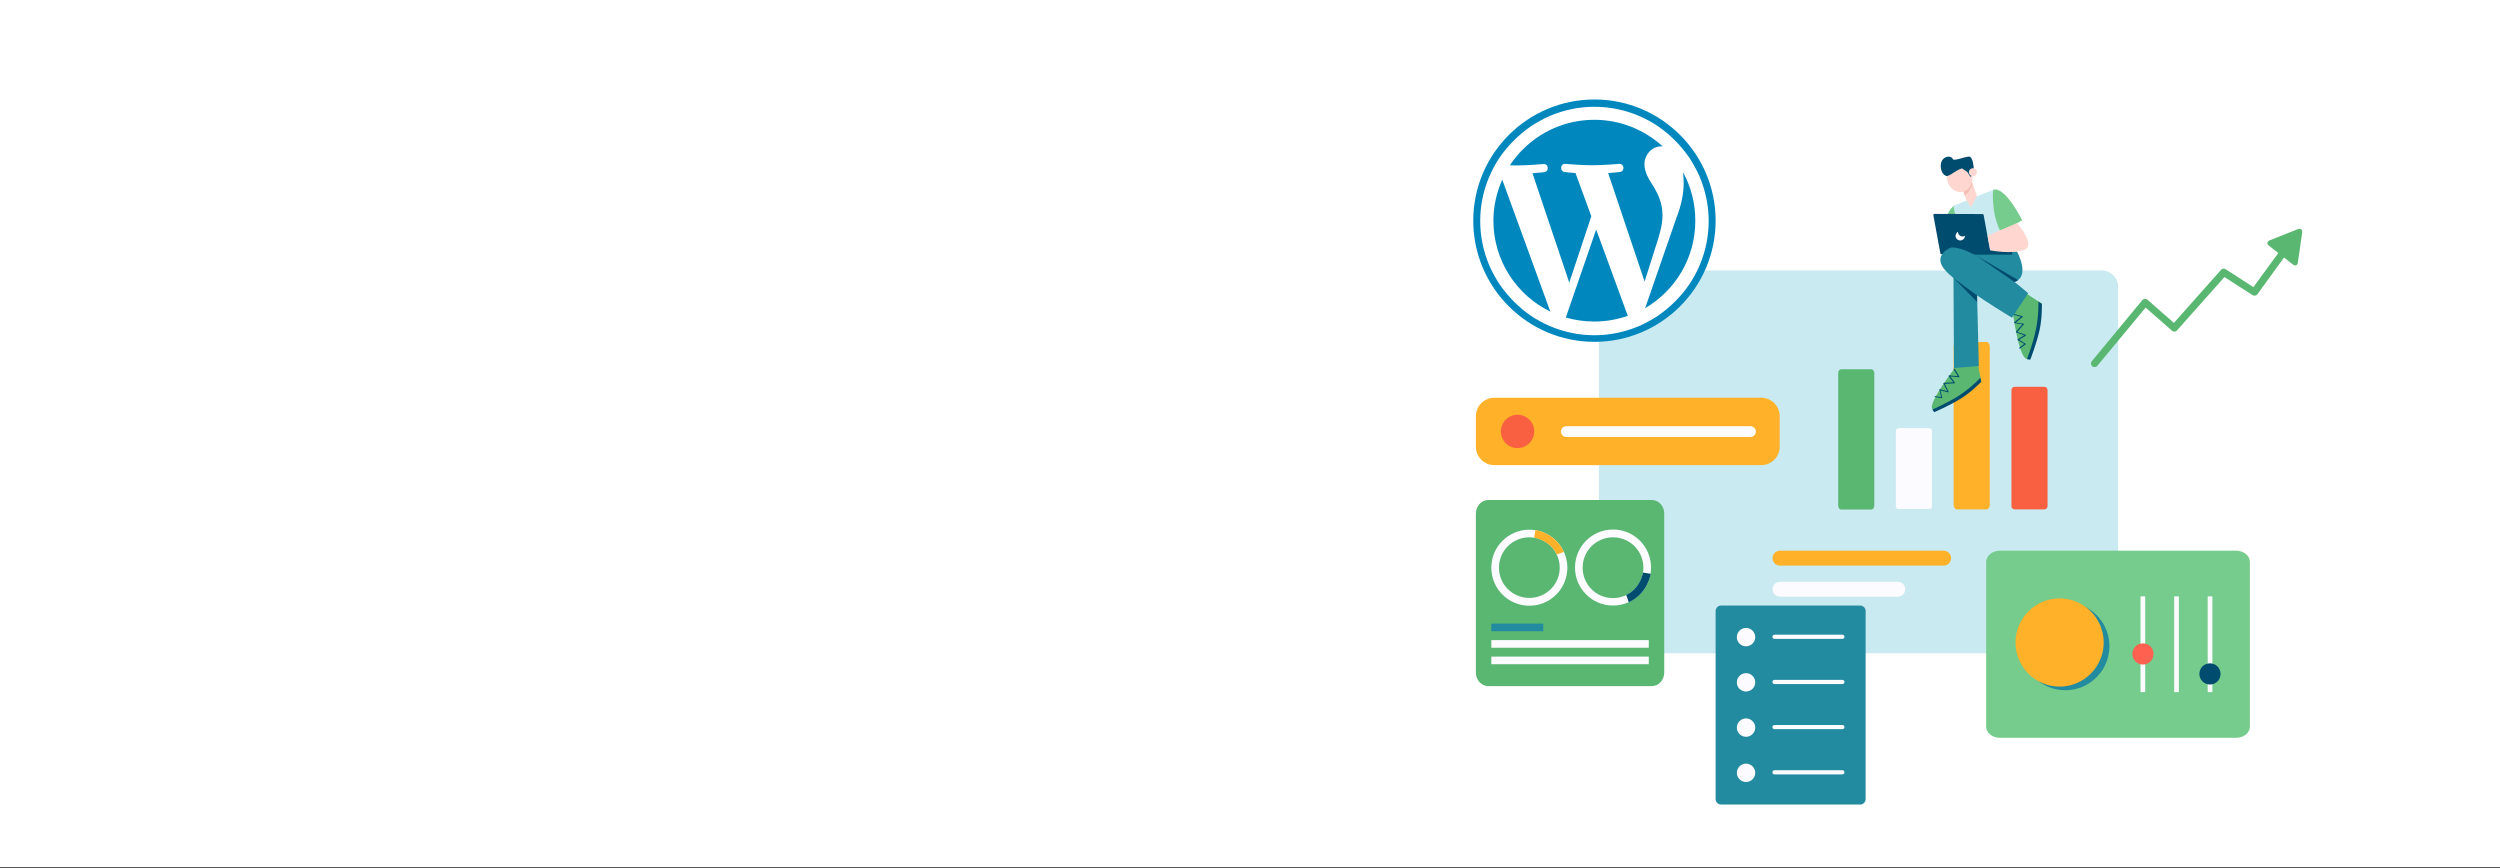
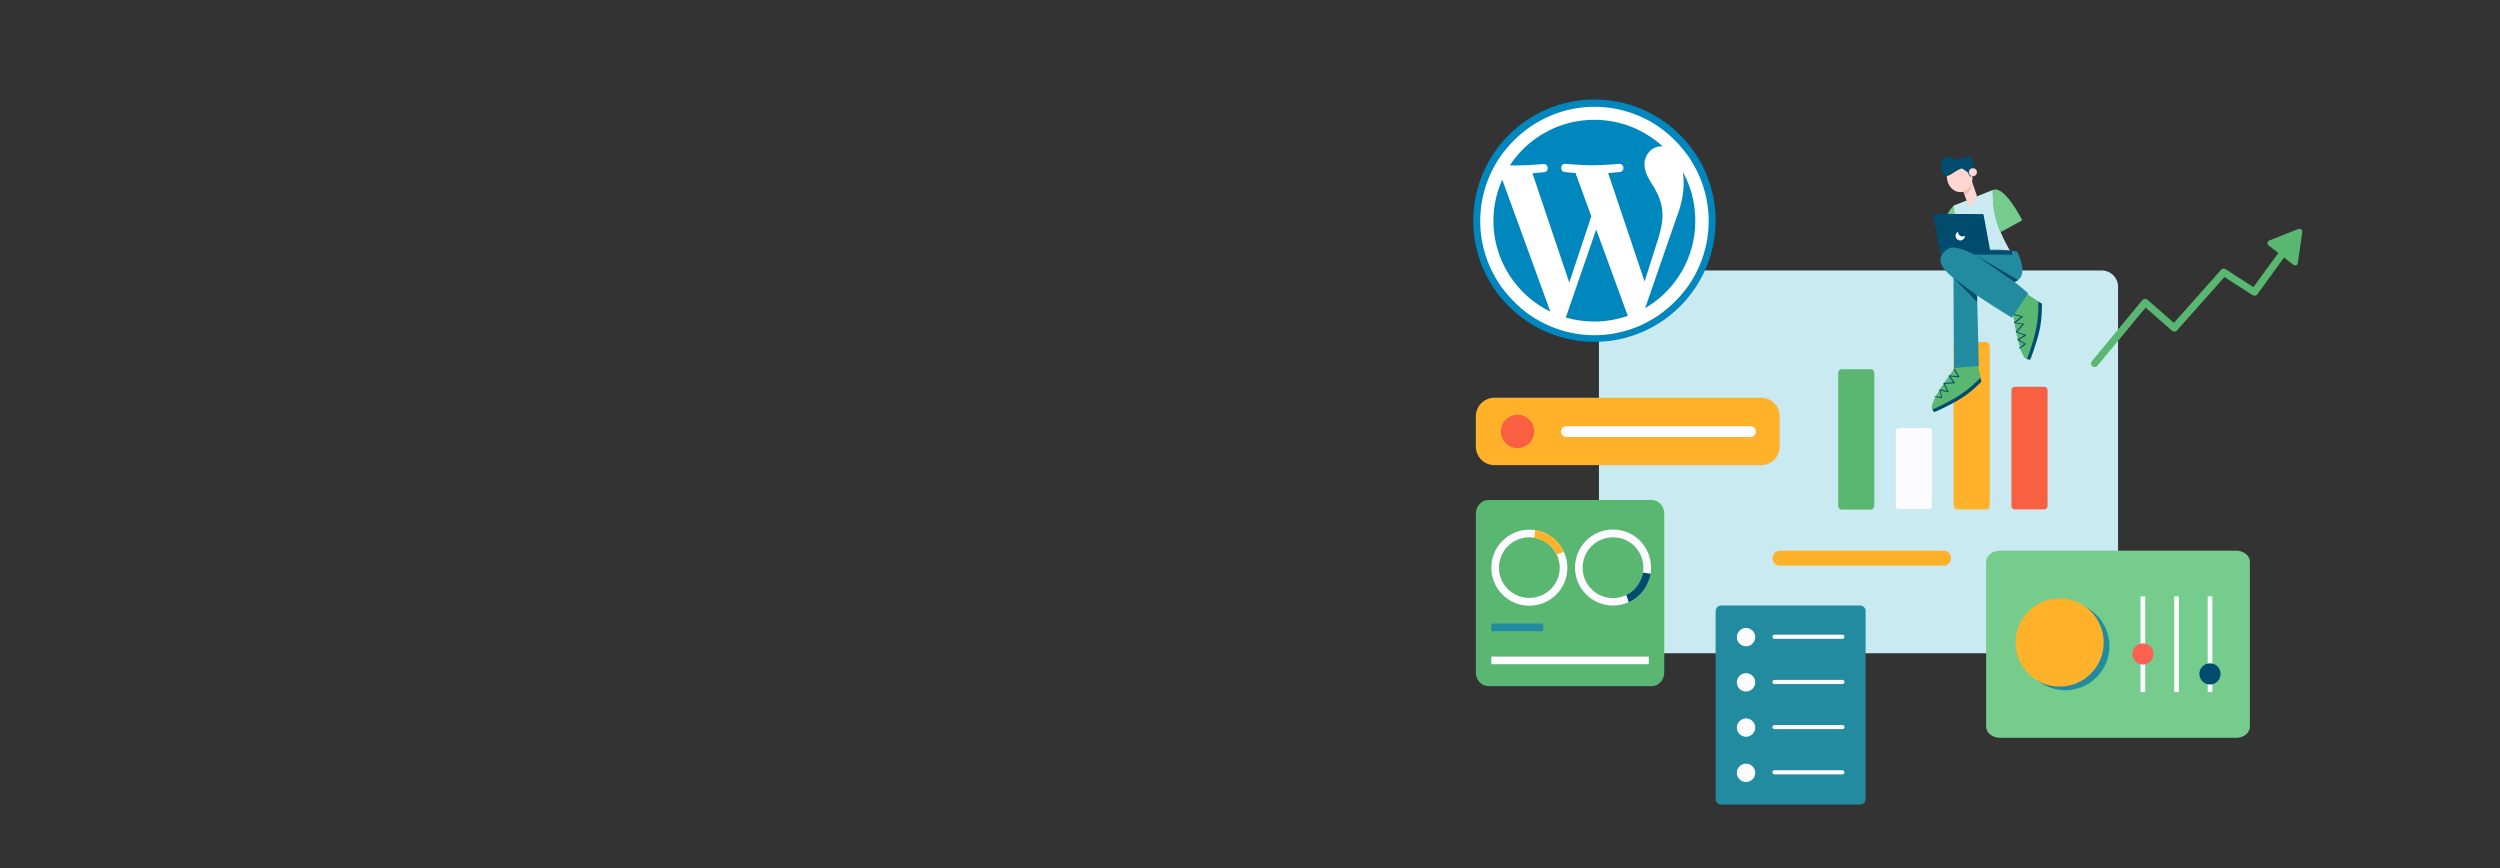
<svg xmlns="http://www.w3.org/2000/svg" version="1.1" id="Layer_1" x="0px" y="0px" viewBox="0 0 1440 500" style="enable-background:new 0 0 1440 500;" xml:space="preserve">
  <rect x="0" y="0" width="1440" height="500" fill="#333333" stroke="none" />
  <style type="text/css">
	.st0{fill-rule:evenodd;clip-rule:evenodd;fill:#FFFFFF;}
	.st1{fill:#C9EAF0;}
	.st2{fill:#FFB129;}
	.st3{fill:#76CC8C;}
	.st4{fill:#228B9F;}
	.st5{fill:#FCFBFF;}
	.st6{fill:#FE6150;}
	.st7{fill:#004C6F;}
	.st8{fill:#59B771;}
	.st9{fill:#F86041;}
	.st10{fill:#FFD7D0;}
	.st11{fill:#F5BDB3;}
	.st12{fill:#FFFFFF;}
	.st13{fill:#0087BE;}
</style>
-   <rect id="Rectangle" y="-0.5" class="st0" width="1440" height="500" />
  <path id="Path" class="st1" d="M930.3,155.8h280.3c5.2,0,9.4,4.2,9.4,9.3V367c0,5.2-4.2,9.3-9.4,9.3H930.3c-5.2,0-9.3-4.2-9.3-9.3  V165.1C921,160,925.2,155.8,930.3,155.8z" />
  <path id="Path_00000138570635493860730610000010417673448083347876_" class="st2" d="M1247.5,356.6c0-3.4,2.7-6.1,6.1-6.1  s6.1,2.7,6.1,6.1s-2.7,6.1-6.1,6.1C1250.3,362.7,1247.5,360,1247.5,356.6z" />
  <g id="Group" transform="translate(293.933, 227.08)">
    <path id="Path_00000028284682583732612660000003594673896958018979_" class="st3" d="M858,90.1h136.1c4.3,0,7.9,2.9,7.9,6.4v95   c0,3.5-3.5,6.4-7.9,6.4H858c-4.3,0-7.9-2.9-7.9-6.4v-95C850.1,93,853.7,90.1,858,90.1z" />
    <path id="Path_00000169532432873958853750000014651468179569330841_" class="st4" d="M870.3,145.1c0-14,11.4-25.4,25.4-25.4   s25.4,11.4,25.4,25.4s-11.4,25.4-25.4,25.4S870.3,159.1,870.3,145.1z" />
    <path id="Path_00000181770408094726206020000017456403794336125603_" class="st2" d="M867,143c0-14,11.4-25.4,25.4-25.4   s25.4,11.4,25.4,25.4s-11.4,25.4-25.4,25.4C878.3,168.4,867,157,867,143z" />
    <path id="Path_00000147209748064569520990000015895540943145428108_" class="st5" d="M939.2,116.4h2.3c0.1,0,0.2,0.2,0.2,0.4v54.4   c0,0.2-0.1,0.4-0.2,0.4h-2.3c-0.1,0-0.2-0.2-0.2-0.4v-54.4C939,116.6,939.1,116.4,939.2,116.4z" />
    <path id="Path_00000062907529370378122580000009004909588530208132_" class="st6" d="M934.3,149.6c0-3.4,2.7-6.1,6.1-6.1   c3.4,0,6.1,2.7,6.1,6.1c0,3.4-2.7,6.1-6.1,6.1C937,155.7,934.3,152.9,934.3,149.6z" />
    <path id="Path_00000123405798344214900530000018340976022013801151_" class="st5" d="M958.6,116.4h2.3c0.1,0,0.2,0.2,0.2,0.4v54.4   c0,0.2-0.1,0.4-0.2,0.4h-2.3c-0.1,0-0.2-0.2-0.2-0.4v-54.4C958.3,116.6,958.5,116.4,958.6,116.4z" />
    <path id="Path_00000106149195256853006380000002658137689832005547_" class="st5" d="M977.9,116.4h2.3c0.1,0,0.2,0.2,0.2,0.4v54.4   c0,0.2-0.1,0.4-0.2,0.4h-2.3c-0.1,0-0.2-0.2-0.2-0.4v-54.4C977.7,116.6,977.8,116.4,977.9,116.4z" />
    <path id="Path_00000047027029425710523910000005908118039117679520_" class="st7" d="M972.9,161.1c0-3.4,2.7-6.1,6.1-6.1   c3.4,0,6.1,2.7,6.1,6.1c0,3.4-2.7,6.1-6.1,6.1C975.7,167.2,972.9,164.5,972.9,161.1z" />
  </g>
  <path id="Path_00000116943510339134949590000002617534858064855716_" class="st8" d="M1060.6,212.7h17.2c1,0,1.8,1,1.8,2.2v76.4  c0,1.2-0.8,2.2-1.8,2.2h-17.2c-1,0-1.8-1-1.8-2.2v-76.4C1058.8,213.6,1059.6,212.7,1060.6,212.7z" />
  <path id="Path_00000147934903283172516420000002435759169865464981_" class="st5" d="M1093.9,246.6h17.1c1,0,1.8,0.6,1.8,1.2V292  c0,0.7-0.8,1.2-1.8,1.2h-17.2c-1,0-1.8-0.6-1.8-1.2v-44.2C1092.1,247.2,1092.9,246.6,1093.9,246.6z" />
  <path id="Path_00000030453481747578664560000011540555851596521390_" class="st2" d="M1127.1,197h17.2c1,0,1.8,1.2,1.8,2.6v91.2  c0,1.4-0.8,2.6-1.8,2.6h-17.2c-1,0-1.8-1.2-1.8-2.6v-91.2C1125.3,198.2,1126.1,197,1127.1,197z" />
  <path id="Path_00000164482346172562021780000004610420565233903294_" class="st9" d="M1160.4,222.8h17.2c1,0,1.8,0.8,1.8,1.9v66.8  c0,1-0.8,1.9-1.8,1.9h-17.2c-1,0-1.8-0.8-1.8-1.9v-66.8C1158.6,223.6,1159.4,222.8,1160.4,222.8z" />
  <path id="Path_00000087385632329132546650000013378221912368154548_" class="st2" d="M1025.3,317.2h94.2c2.4,0,4.3,1.9,4.3,4.3l0,0  c0,2.4-1.9,4.3-4.3,4.3h-94.2c-2.4,0-4.3-1.9-4.3-4.3l0,0C1021,319.1,1022.9,317.2,1025.3,317.2z" />
-   <path id="Path_00000096777852063193394430000009540281396817428392_" class="st5" d="M1025.3,335.1h67.8c2.4,0,4.3,1.9,4.3,4.3l0,0  c0,2.4-1.9,4.3-4.3,4.3h-67.8c-2.4,0-4.3-1.9-4.3-4.3l0,0C1021,337,1022.9,335.1,1025.3,335.1z" />
  <path id="Path_00000139973723838787318540000004337922839927331516_" class="st5" d="M1025.3,353h44.4c2.4,0,4.3,1.9,4.3,4.3l0,0  c0,2.4-1.9,4.3-4.3,4.3h-44.4c-2.4,0-4.3-1.9-4.3-4.3l0,0C1021,355,1022.9,353,1025.3,353z" />
  <g>
    <path id="Path_00000146490818874635196930000006456097547505300400_" class="st2" d="M860.7,229.1h153.8c5.9,0,10.6,4.8,10.6,10.6   v17.6c0,5.9-4.8,10.6-10.6,10.6H860.7c-5.9,0-10.6-4.8-10.6-10.6v-17.6C850.1,233.9,854.9,229.1,860.7,229.1z" />
    <path id="Path_00000040576705820232975700000011899857089831575476_" class="st9" d="M864.5,248.5c0-5.3,4.3-9.6,9.6-9.6   c5.3,0,9.6,4.3,9.6,9.6s-4.3,9.6-9.6,9.6C868.8,258.1,864.5,253.8,864.5,248.5z" />
    <path id="Path_00000135693108848622369360000005358598110160932994_" class="st5" d="M902.2,245.5h106.1c1.7,0,3.1,1.4,3.1,3.1l0,0   c0,1.7-1.4,3.1-3.1,3.1H902.2c-1.7,0-3.1-1.4-3.1-3.1l0,0C899.1,246.9,900.5,245.5,902.2,245.5z" />
  </g>
  <path id="Path_00000036232699808686127570000006309031613173007541_" class="st3" d="M1123.7,142.6l-7.2-2.6c0,0,4.9-24.5,11.7-21.7  C1128.2,118.2,1129.4,131.2,1123.7,142.6z" />
  <path id="Path_00000083077703883429440430000011343937249317939092_" class="st1" d="M1125.2,118.5l22.7-9.1c0,0-0.4,8.9,2.2,17.8  c2.5,8.9,8,17.8,8,17.8l-22.7-1.4c0,0-4.1-4.7-6.6-11C1126.3,126.3,1125.2,118.5,1125.2,118.5z" />
  <polygon id="Path_00000149372961908458035670000011338764288503584136_" class="st10" points="1128.7,103.9 1134.9,101.8   1138.7,112.8 1135.3,119.5 1132.5,114.9 " />
  <path id="Path_00000109028286141431298630000013514255721461665451_" class="st11" d="M1130.4,108.6l1.4,4.1c0,0,4.6-4.1,4.2-7.8  L1130.4,108.6z" />
  <path id="Path_00000075848215359551152970000001768549294277616549_" class="st8" d="M1127.3,210.3c0,0-19.5,24.8-13.4,25.8  s27.4-16.3,27.4-16.3l-2.2-10.6L1127.3,210.3z" />
  <path id="Path_00000134229539322756873610000013295691719157215133_" class="st7" d="M1113,235.9l1.1,1.5c0,0,8.8-3.7,15.6-8  c6.2-3.9,11.5-9.5,11.5-9.5l-0.5-2.3c0,0-4.9,5.4-12.1,10.1C1121.5,232.3,1113,235.9,1113,235.9z" />
  <path id="Path_00000165227319123237786050000017752436600585672587_" class="st7" d="M1125.6,212.3c-0.1,0-0.1,0-0.2,0  c-0.1,0.1-0.2,0.2-0.1,0.4l2.4,4l-5-0.5c-0.2,0-0.4,0.2-0.3,0.4l2.7,3.6l-5.5,0.3c-0.2,0-0.3,0.2-0.2,0.4l2.2,4.4l-4.2-1.1  c-0.2-0.1-0.4,0.1-0.3,0.3l1,4.2l-3.5-0.5c-0.2,0-0.3,0.1-0.3,0.2c0,0.2,0.1,0.3,0.2,0.3l3.9,0.6c0.2,0,0.4-0.2,0.3-0.3l-1-4.1  l4.4,1.1c0.2,0.1,0.4-0.2,0.3-0.4l-2.2-4.5l5.6-0.3c0.2,0,0.3-0.3,0.2-0.4l-2.6-3.6l4.9,0.5c0.2,0,0.4-0.2,0.3-0.4l-2.7-4.5  C1125.7,212.3,1125.7,212.3,1125.6,212.3z" />
  <path id="Path_00000107584370700071265360000013365981432659021737_" class="st10" d="M1121.6,103.7c-1-4.6,1.5-9,5.4-9.8  c4-0.8,8,2.2,8.9,6.8c1,4.6-1.5,9-5.4,9.8C1126.5,111.4,1122.5,108.3,1121.6,103.7z" />
  <path id="Path_00000162310497046142164290000002003008907120394148_" class="st4" d="M1161.8,144.9c0,0,7.9,14.3-1.4,17.4  c-9.3,3.1-21.6,7.7-21.6,7.7l1,40.8l-14.3,1.2l-0.3-52C1125.1,160,1125,138.6,1161.8,144.9z" />
  <path id="Path_00000022542164979601273230000012521596678528960936_" class="st3" d="M1152.4,133.7l12.4-6.8  c0,0-10.1-20.3-16.8-17.5C1148,109.4,1146.7,122.4,1152.4,133.7z" />
  <path id="Path_00000058567968551352252070000015839485861764898982_" class="st7" d="M1114.3,123.2l27.6,0.1c0.4,0,0.7,0.3,0.7,0.7  l4,21.8c0,0.4-0.3,0.7-0.7,0.7l-27.6-0.1c-0.4,0-0.7-0.3-0.7-0.7l-4-21.8C1113.6,123.5,1113.9,123.2,1114.3,123.2z" />
  <polygon id="Path_00000100365529888325596060000004208845745390553241_" class="st7" points="1119.1,144.1 1159,144.3 1159,146.7   1119,146.5 " />
-   <path id="Path_00000034074525270761431340000013007856910574294409_" class="st10" d="M1161.8,128.5c0,0,11.2,12.6,4.2,15.4  c-7,2.8-19.6,0.3-19.6,0.3l-1.6-8.5L1161.8,128.5z" />
  <path id="Path_00000101806073234882047880000009457151080181277111_" class="st8" d="M1159.1,178.2c0,0,4.1,31.8,9.2,28.2  c5.1-3.7,7.8-31.5,7.8-31.5l-9.2-6L1159.1,178.2z" />
  <path id="Path_00000109715145368596507250000004471245469287819172_" class="st7" d="M1167.5,206.9l1.9,0.3c0,0,3.6-9,5.4-17.1  c1.6-7.3,1.3-15.1,1.3-15.1l-2-1.3c0,0,0.4,7.4-1.4,16C1171,198.2,1167.5,206.9,1167.5,206.9z" />
  <path id="Path_00000084520419578777023030000000273763081542648729_" class="st7" d="M1159.4,180.8c-0.1,0-0.1,0.1-0.1,0.2  c0,0.2,0.1,0.3,0.2,0.3l4.6,1.1l-3.9,3.2c-0.2,0.2-0.1,0.5,0.1,0.5l4.6,0.7l-3.7,4.2c-0.1,0.2-0.1,0.4,0.1,0.5l4.7,1.6l-3.8,2.3  c-0.2,0.1-0.2,0.4,0,0.5l3.8,2.2l-2.9,2.2c-0.1,0.1-0.1,0.3,0,0.4c0.1,0.1,0.3,0.1,0.4,0.1l3.2-2.4c0.2-0.1,0.1-0.4,0-0.5l-3.7-2.2  l3.9-2.4c0.2-0.1,0.2-0.4-0.1-0.5l-4.9-1.6l3.8-4.3c0.2-0.2,0.1-0.4-0.2-0.5l-4.4-0.6l3.9-3.2c0.2-0.1,0.1-0.4-0.1-0.5l-5.2-1.3  C1159.5,180.8,1159.4,180.8,1159.4,180.8z" />
  <path id="Path_00000009572065457760429940000017243504345733908875_" class="st5" d="M1127.8,133.5c-0.8,0.5-1.4,1.3-1.4,2.3  c0,1.5,1.2,2.7,2.7,2.7s2.7-1.2,2.7-2.7l0,0c-0.4,0.2-0.9,0.4-1.4,0.4C1129,136.2,1127.8,135,1127.8,133.5z" />
  <path id="Path_00000126282825536311065980000014377851485742232483_" class="st4" d="M1123.7,142.6c0,0-11.5,4.4-2.8,13.6  c8.7,9.3,38,26.8,38,26.8l9.3-14.1C1168.3,169,1137.1,141.4,1123.7,142.6z" />
  <polygon id="Path_00000114038129932327543540000007156101816143556519_" class="st7" points="1125.6,160.5 1138.8,173.9   1138.8,170.2 " />
  <path id="Path_00000027602424820555624920000005216870577851871363_" class="st7" d="M1138.3,147.2l21.9,15.1c0,0,1.1,0.1,2.2-1  L1138.3,147.2z" />
  <path id="Path_00000062191511411504273950000002023048243164622768_" class="st7" d="M1118.9,92c-1.7,2-1.5,7.9,2,9.3  c1.7,0.7,5.5-3.3,9.2-4.3l3.1,2.1l1.7,2.7l1-0.5l-1.1-3l2.1-1.1c0,0-0.3-7.1-2.8-7c-2.5,0.1-8.9,2.8-9.3,1.4S1121.2,89.2,1118.9,92z  " />
  <path id="Path_00000080179502546799130100000004824731735236931756_" class="st10" d="M1134.1,99.2c0-1.3,1-2.3,2.3-2.3  c1.3,0,2.3,1,2.3,2.3c0,1.3-1,2.3-2.3,2.3C1135.1,101.5,1134.1,100.5,1134.1,99.2z" />
  <g>
    <path id="Path_00000093162287321592107230000018387123219536699268_" class="st8" d="M857.3,288h94.1c4,0,7.2,3.5,7.2,7.8v91.6   c0,4.3-3.2,7.8-7.2,7.8h-94.1c-4,0-7.2-3.5-7.2-7.8v-91.6C850.1,291.5,853.4,288,857.3,288z" />
    <polygon id="Path_00000091716508142659199030000001013339089762390435_" class="st4" points="859,359.2 888.9,359.2 888.9,363.6    859,363.6  " />
-     <polygon id="Path_00000042012018448701674500000017487302383364517797_" class="st5" points="859,368.7 949.7,368.7 949.7,373.1    859,373.1  " />
    <polygon id="Path_00000129182435407486947170000008951327091551426746_" class="st5" points="859,378.2 949.7,378.2 949.7,382.6    859,382.6  " />
    <path id="Path_00000149351778957224704430000003961378843684683180_" class="st5" d="M859,327c0-12.1,9.8-21.9,21.9-21.9   c12.1,0,21.9,9.8,21.9,21.9s-9.8,21.9-21.9,21.9C868.8,348.9,859,339.1,859,327z" />
    <path id="Path_00000096040147305891991490000003505783866711570579_" class="st8" d="M863.4,327c0-9.7,7.8-17.5,17.5-17.5   c9.7,0,17.5,7.8,17.5,17.5c0,9.6-7.8,17.4-17.5,17.4C871.2,344.4,863.4,336.6,863.4,327z" />
    <path id="Path_00000116211853872472033310000013593099848401689008_" class="st2" d="M883.7,309.7l0.7-4.4c0,0,11.4,1.5,16.4,12.6   l-4.1,1.5C896.7,319.4,893.9,311.8,883.7,309.7z" />
    <path id="Path_00000080905601150377278240000006516528757766900907_" class="st5" d="M929.1,305c12.1,0,21.9,9.8,21.9,21.9   s-9.8,21.9-21.9,21.9c-12.1,0-21.9-9.8-21.9-21.9C907.2,314.8,917,305,929.1,305z" />
    <path id="Path_00000013898591174603829040000009295723016559245465_" class="st8" d="M929.1,309.5c9.7,0,17.5,7.8,17.5,17.5   s-7.8,17.5-17.5,17.5c-9.7,0-17.5-7.8-17.5-17.5C911.6,317.3,919.4,309.5,929.1,309.5z" />
    <path id="Path_00000124131710866613404290000001226317840664154023_" class="st7" d="M946.4,329.8l4.4,0.7c0,0-1.5,11.3-12.6,16.4   l-1.5-4.2C936.6,342.7,944.2,340,946.4,329.8z" />
  </g>
  <g>
    <path id="Path_00000013903994854458081720000005988172084417731775_" class="st4" d="M991.3,348.8h80.2c1.7,0,3.1,1.4,3.1,3.1   v108.4c0,1.7-1.4,3.1-3.1,3.1h-80.2c-1.7,0-3.1-1.4-3.1-3.1V351.8C988.3,350.2,989.6,348.8,991.3,348.8z" />
    <g id="Group_00000065762151996258537150000005565438438282260397_" transform="translate(58.315, 242.578)">
      <g id="Path_00000060023402668004714950000008644877455148072887_">
        <path class="st5" d="M942.1,124.4c0-2.9,2.4-5.3,5.3-5.3c2.9,0,5.3,2.4,5.3,5.3c0,2.9-2.4,5.3-5.3,5.3     C944.5,129.7,942.1,127.4,942.1,124.4z" />
        <path class="st5" d="M963.8,123h39.1c0.7,0,1.2,0.5,1.2,1.2l0,0c0,0.7-0.5,1.2-1.2,1.2h-39.1c-0.7,0-1.2-0.5-1.2-1.2l0,0     C962.6,123.5,963.1,123,963.8,123z" />
      </g>
      <g id="Path_00000052816627697129982530000014964655954528188574_" transform="translate(0, 25.942)">
        <path class="st5" d="M942.1,124.5c0-2.9,2.4-5.3,5.3-5.3c2.9,0,5.3,2.4,5.3,5.3c0,2.9-2.4,5.3-5.3,5.3     C944.5,129.8,942.1,127.5,942.1,124.5z" />
        <path class="st5" d="M963.8,123.1h39.1c0.7,0,1.2,0.5,1.2,1.2l0,0c0,0.7-0.5,1.2-1.2,1.2h-39.1c-0.7,0-1.2-0.5-1.2-1.2l0,0     C962.6,123.6,963.1,123.1,963.8,123.1z" />
      </g>
      <g id="Path_00000008833601079439487340000001510287159967832732_" transform="translate(0, 52.222)">
        <path class="st5" d="M942.1,124.3c0-2.9,2.4-5.3,5.3-5.3c2.9,0,5.3,2.4,5.3,5.3s-2.4,5.3-5.3,5.3     C944.5,129.6,942.1,127.2,942.1,124.3z" />
        <path class="st5" d="M963.8,122.8h39.1c0.7,0,1.2,0.5,1.2,1.2l0,0c0,0.7-0.5,1.2-1.2,1.2h-39.1c-0.7,0-1.2-0.5-1.2-1.2l0,0     C962.6,123.4,963.1,122.8,963.8,122.8z" />
      </g>
      <g id="Path_00000044167355374545320570000010831494162501426565_" transform="translate(0, 78.164)">
        <path class="st5" d="M942.1,124.4c0-2.9,2.4-5.3,5.3-5.3c2.9,0,5.3,2.4,5.3,5.3c0,2.9-2.4,5.3-5.3,5.3     C944.5,129.7,942.1,127.3,942.1,124.4z" />
        <path class="st5" d="M963.8,122.9h39.1c0.7,0,1.2,0.6,1.2,1.2l0,0c0,0.7-0.5,1.2-1.2,1.2h-39.1c-0.7,0-1.2-0.5-1.2-1.2l0,0     C962.6,123.5,963.1,122.9,963.8,122.9z" />
      </g>
    </g>
  </g>
  <g id="Group_00000116957453335877346210000010490204205806584717_" transform="translate(354.27, 41.777)">
    <path id="Path_00000088129895775611632040000014534434971601726348_" class="st8" d="M965.8,94.3c-0.5,0.1-1,0.4-1.3,0.8   l-20.8,28.5l-16-10.3c-0.9-0.6-2-0.4-2.7,0.4l-27.1,30.5l-15.2-13.3c-0.9-0.8-2.2-0.7-3,0.2l-29.1,35.2c-0.7,0.9-0.6,2.2,0.3,2.9   c0.9,0.7,2.2,0.6,2.9-0.3l27.8-33.5l15.2,13.3c0.9,0.8,2.2,0.7,2.9-0.2l27.3-30.7l16.2,10.4c0.9,0.6,2.1,0.4,2.8-0.5l21.8-30.1   c0.7-0.9,0.5-2.2-0.5-2.9C966.9,94.3,966.3,94.2,965.8,94.3z" />
    <path id="Path_00000085963564793744913140000013738238908602709125_" class="st8" d="M971.8,92.1l-2.5,17.4   c-0.2,1.6-1.5,2.1-2.8,1.1l-13.9-10.9c-1.3-1-1.1-2.4,0.4-3l16.3-6.5C970.9,89.6,972,90.5,971.8,92.1z" />
  </g>
  <g>
    <circle class="st12" cx="918.4" cy="127.1" r="68.4" />
    <g id="W_Mark_2_">
      <g>
        <path class="st13" d="M918.4,61.5c8.8,0,17.5,1.8,25.5,5.2c3.9,1.7,7.6,3.6,11.2,6.1c3.4,2.3,6.7,5.1,9.7,8.1     c3,3,5.6,6.2,8.1,9.7c2.3,3.5,4.4,7.3,6.1,11.2c3.4,8.1,5.2,16.7,5.2,25.5s-1.8,17.5-5.2,25.5c-1.7,3.9-3.6,7.6-6.1,11.2     c-2.3,3.4-5.1,6.7-8.1,9.7c-3,3-6.2,5.6-9.7,8.1c-3.5,2.3-7.3,4.4-11.2,6.1c-8.1,3.4-16.7,5.2-25.5,5.2s-17.5-1.8-25.5-5.2     c-3.9-1.7-7.6-3.6-11.2-6.1c-3.4-2.3-6.7-5.1-9.7-8.1c-3-3-5.6-6.2-8.1-9.7c-2.3-3.5-4.4-7.3-6.1-11.2     c-3.4-8.1-5.2-16.7-5.2-25.5s1.8-17.5,5.2-25.5c1.7-3.9,3.6-7.6,6.1-11.2c2.3-3.4,5.1-6.7,8.1-9.7c3-3,6.2-5.6,9.7-8.1     c3.5-2.3,7.3-4.4,11.2-6.1C900.9,63.3,909.6,61.5,918.4,61.5 M918.4,57.3c-38.5,0-69.8,31.3-69.8,69.8s31.3,69.8,69.8,69.8     c38.5,0,69.8-31.3,69.8-69.8S956.9,57.3,918.4,57.3L918.4,57.3z" />
        <path class="st13" d="M860.2,127.1c0,23,13.4,43,32.8,52.4l-27.7-76C862.1,110.7,860.2,118.7,860.2,127.1z M957.6,124.2     c0-7.2-2.5-12.1-4.7-16c-3-4.7-5.7-8.8-5.7-13.6c0-5.3,4.1-10.3,9.7-10.3c0.2,0,0.6,0,0.8,0C947.2,74.8,933.5,69,918.3,69     c-20.3,0-38.2,10.4-48.6,26.2c1.3,0,2.7,0.1,3.8,0.1c6.1,0,15.5-0.8,15.5-0.8c3.1-0.2,3.5,4.4,0.3,4.7c0,0-3.2,0.3-6.6,0.6     l21.2,63l12.7-38.2l-9.1-24.9c-3.1-0.2-6.1-0.6-6.1-0.6c-3.1-0.2-2.8-5,0.3-4.7c0,0,9.6,0.8,15.4,0.8c6.1,0,15.5-0.8,15.5-0.8     c3.1-0.2,3.5,4.4,0.3,4.7c0,0-3.2,0.3-6.6,0.6l21,62.5l6-19C956.1,135.1,957.6,129.1,957.6,124.2z M919.4,132.2l-17.5,50.7     c5.2,1.5,10.7,2.3,16.5,2.3c6.7,0,13.3-1.2,19.3-3.3c-0.1-0.2-0.3-0.6-0.4-0.8L919.4,132.2z M969.4,99.2c0.2,1.9,0.4,3.9,0.4,6     c0,5.9-1.1,12.5-4.4,20.9l-17.8,51.4c17.3-10.1,28.9-28.8,28.9-50.3C976.5,117,974,107.5,969.4,99.2z" />
      </g>
    </g>
  </g>
</svg>